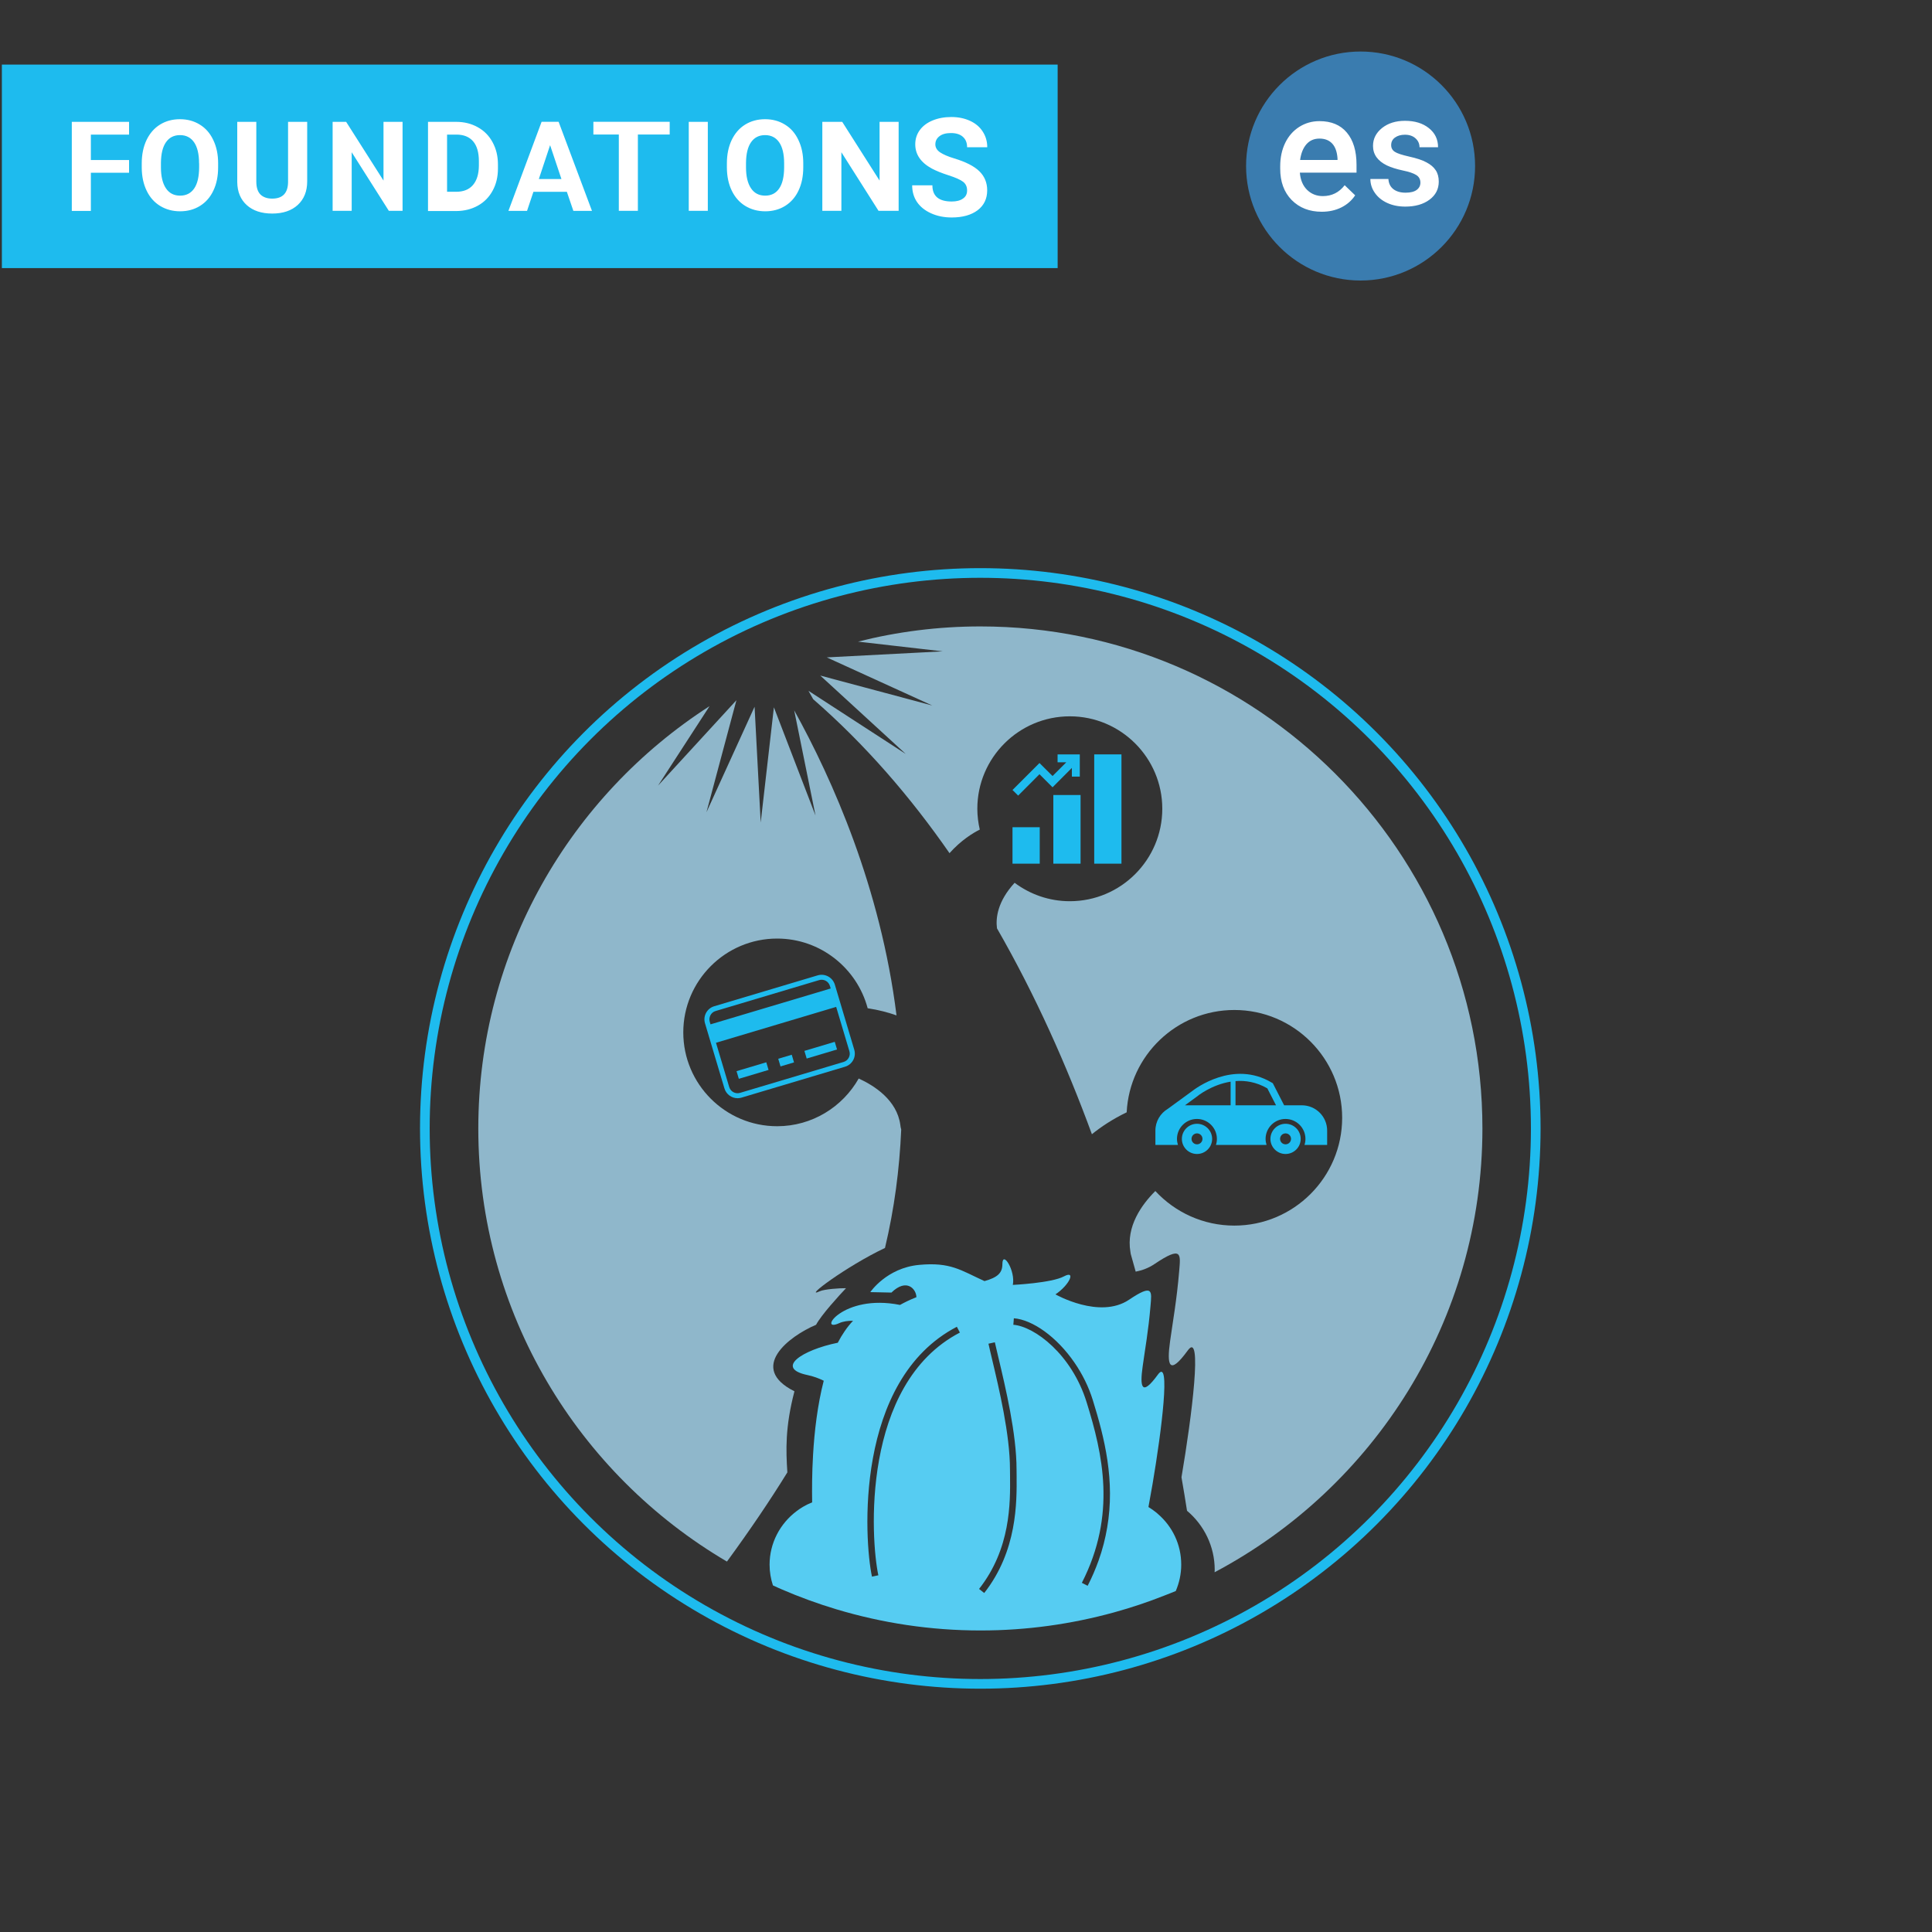
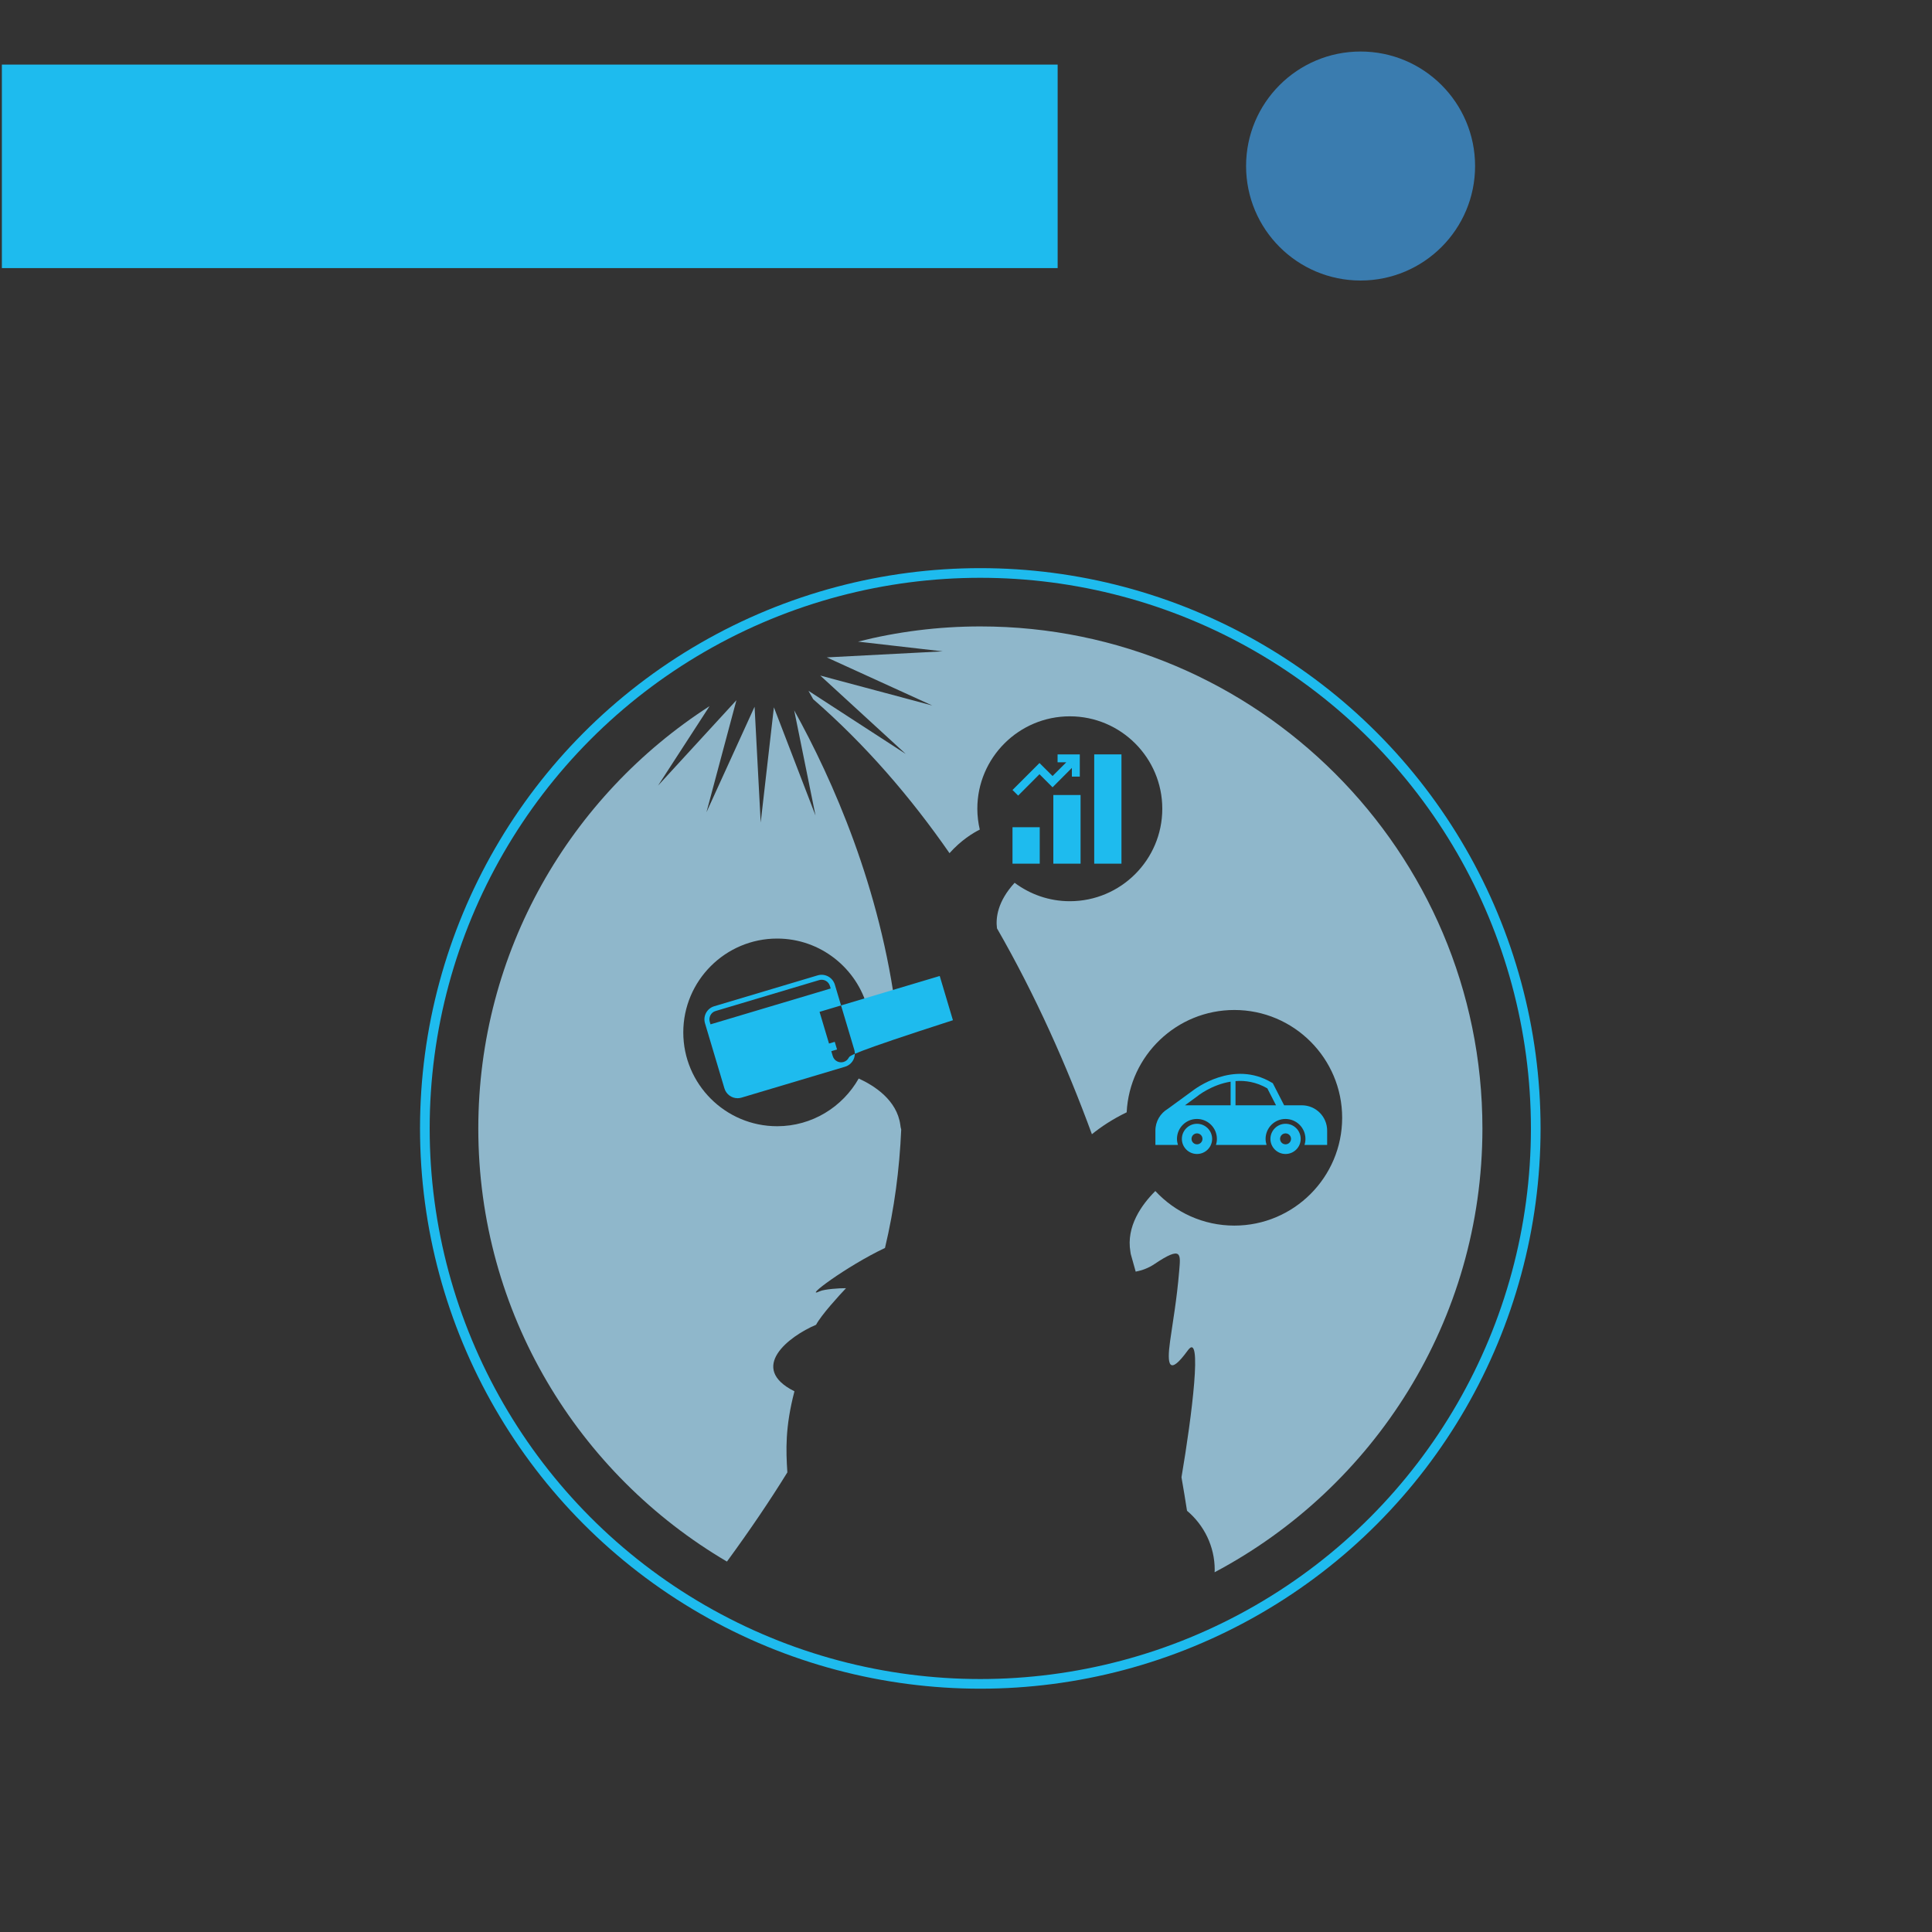
<svg xmlns="http://www.w3.org/2000/svg" xmlns:xlink="http://www.w3.org/1999/xlink" version="1.1" id="Layer_1" x="0px" y="0px" viewBox="0 0 300 300" style="enable-background:new 0 0 300 300;" xml:space="preserve">
  <rect x="0" y="0" width="300" height="300" fill="#333333" stroke="none" />
  <style type="text/css">
	.st0{clip-path:url(#SVGID_2_);}
	.st1{opacity:0.75;clip-path:url(#SVGID_4_);}
	.st2{clip-path:url(#SVGID_6_);fill:#ADE3FD;}
	.st3{clip-path:url(#SVGID_8_);fill:#ADE3FD;}
	.st4{clip-path:url(#SVGID_4_);fill:#1EBBEE;}
	.st5{clip-path:url(#SVGID_2_);fill:#1EBBEE;}
	.st6{clip-path:url(#SVGID_10_);fill:#1EBBEE;}
	.st7{clip-path:url(#SVGID_10_);fill:#56CCF2;}
	.st8{clip-path:url(#SVGID_10_);fill:none;stroke:#1EBBEE;stroke-width:1.5;}
	.st9{fill:#1EBBEE;}
	.st10{fill:#FFFFFF;}
	.st11{fill:#3A7CAF;}
</style>
  <g>
    <defs>
      <rect id="SVGID_1_" x="64.44" y="87.44" width="175.56" height="175.56" />
    </defs>
    <clipPath id="SVGID_2_">
      <use xlink:href="#SVGID_1_" style="overflow:visible;" />
    </clipPath>
    <g class="st0">
      <defs>
        <rect id="SVGID_3_" x="64.44" y="87.44" width="175.56" height="175.56" />
      </defs>
      <clipPath id="SVGID_4_">
        <use xlink:href="#SVGID_3_" style="overflow:visible;" />
      </clipPath>
      <g class="st1">
        <g>
          <defs>
            <rect id="SVGID_5_" x="55.86" y="94.38" width="102.49" height="150.14" />
          </defs>
          <clipPath id="SVGID_6_">
            <use xlink:href="#SVGID_5_" style="overflow:visible;" />
          </clipPath>
          <path class="st2" d="M112.88,242.48c3.52-4.81,6.64-9.41,9.38-13.85c-0.22-3.44-0.36-6.98,1.1-12.59      c-7.23-3.62-0.9-8.53,3.36-10.33c0.78-1.49,3.6-4.58,4.65-5.68c-0.92-0.02-3.37,0.15-4.06,0.47c-2.77,1.28,4.07-3.86,10.11-6.72      c1.46-6.13,2.25-12.2,2.52-18.38c-0.08-0.27-0.12-0.54-0.14-0.74c-0.53-3.84-4.03-6.08-6.46-7.19      c-2.51,4.42-7.24,7.41-12.67,7.41c-8.04,0-14.57-6.54-14.57-14.57s6.54-14.57,14.57-14.57c6.73,0,12.4,4.6,14.06,10.82      c1.71,0.26,3.21,0.66,4.48,1.11c-2.47-19.84-9.94-36.63-15.89-47.37l3.31,16.33l-6.46-16.8l-2.05,17.89l-0.95-17.98l-7.47,16.38      l4.65-17.39l-12.17,13.26l8-12.34c-21.58,13.88-35.91,38.08-35.91,65.59C74.27,203.86,89.81,228.93,112.88,242.48" />
        </g>
      </g>
      <g class="st1">
        <g>
          <defs>
            <rect id="SVGID_7_" x="107.12" y="82.95" width="141.46" height="163.24" />
          </defs>
          <clipPath id="SVGID_8_">
            <use xlink:href="#SVGID_7_" style="overflow:visible;" />
          </clipPath>
          <path class="st3" d="M128.38,102.08l16.38,7.47l-17.39-4.65l13.27,12.17l-15.1-9.8l0.73,1.3c8.1,7.05,15.11,15.18,21.17,23.91      c1.8-2.02,3.67-3.15,4.7-3.66c-0.24-1.04-0.38-2.12-0.38-3.24c0-7.91,6.44-14.35,14.36-14.35c7.92,0,14.36,6.44,14.36,14.35      c0,7.92-6.44,14.36-14.36,14.36c-3.21,0-6.17-1.07-8.57-2.86c-2.66,2.9-2.95,5.46-2.74,7.07c5.99,10.41,10.83,21.31,14.74,31.97      c1.4-1.13,3.18-2.33,5.4-3.4c0.44-8.84,7.77-15.89,16.72-15.89c9.23,0,16.74,7.51,16.74,16.74c0,9.23-7.51,16.74-16.74,16.74      c-4.84,0-9.21-2.07-12.27-5.37c-2.14,2.14-4.55,5.51-3.87,9.44c0.02,0.11,0.04,0.22,0.05,0.33c0.26,0.92,0.52,1.84,0.77,2.75      c1.01-0.2,2-0.56,2.9-1.17c4.4-2.96,4.06-1.5,3.85,1.11c-0.36,4.36-1,7.91-1.41,10.86c-0.5,3.61-0.23,5.53,2.75,1.43      c2.32-3.19,0.65,10.1-0.98,19.7c0.32,1.84,0.61,3.58,0.86,5.2c2.64,2.22,4.3,5.52,4.3,9.18c0,0.12-0.01,0.25-0.02,0.37      c24.71-13.09,41.59-39.07,41.59-68.92c0-42.98-34.97-77.95-77.95-77.95c-6.56,0-12.92,0.82-19.01,2.36l13.15,1.51L128.38,102.08      z" />
        </g>
      </g>
-       <path class="st4" d="M131.79,164.25c-0.17,0.32-0.46,0.55-0.8,0.65l-16.08,4.8c-0.72,0.21-1.46-0.19-1.68-0.91l-2.05-6.87    l18.66-5.57l2.05,6.87C132,163.57,131.96,163.93,131.79,164.25 M110.32,157.64c0.17-0.32,0.45-0.55,0.8-0.65l16.08-4.8    c0.71-0.21,1.46,0.19,1.67,0.91l0.12,0.39l-18.66,5.57l-0.12-0.39C110.11,158.33,110.15,157.96,110.32,157.64 M126.98,151.45    l-16.08,4.8c-0.54,0.16-0.99,0.53-1.26,1.02c-0.27,0.5-0.33,1.07-0.17,1.62l3.02,10.12c0.28,0.92,1.12,1.52,2.04,1.52    c0.2,0,0.4-0.03,0.61-0.09l16.08-4.8c0.54-0.16,0.99-0.53,1.26-1.02c0.27-0.5,0.33-1.07,0.17-1.62l-3.02-10.12    C129.28,151.76,128.1,151.12,126.98,151.45" />
+       <path class="st4" d="M131.79,164.25c-0.17,0.32-0.46,0.55-0.8,0.65c-0.72,0.21-1.46-0.19-1.68-0.91l-2.05-6.87    l18.66-5.57l2.05,6.87C132,163.57,131.96,163.93,131.79,164.25 M110.32,157.64c0.17-0.32,0.45-0.55,0.8-0.65l16.08-4.8    c0.71-0.21,1.46,0.19,1.67,0.91l0.12,0.39l-18.66,5.57l-0.12-0.39C110.11,158.33,110.15,157.96,110.32,157.64 M126.98,151.45    l-16.08,4.8c-0.54,0.16-0.99,0.53-1.26,1.02c-0.27,0.5-0.33,1.07-0.17,1.62l3.02,10.12c0.28,0.92,1.12,1.52,2.04,1.52    c0.2,0,0.4-0.03,0.61-0.09l16.08-4.8c0.54-0.16,0.99-0.53,1.26-1.02c0.27-0.5,0.33-1.07,0.17-1.62l-3.02-10.12    C129.28,151.76,128.1,151.12,126.98,151.45" />
    </g>
-     <rect x="114.45" y="165.68" transform="matrix(0.958 -0.286 0.286 0.958 -42.658 40.341)" class="st5" width="4.82" height="1.24" />
    <rect x="121.09" y="164.09" transform="matrix(0.958 -0.285 0.285 0.958 -41.925 41.717)" class="st5" width="2.19" height="1.24" />
    <rect x="124.99" y="162.52" transform="matrix(0.958 -0.286 0.286 0.958 -41.314 43.234)" class="st5" width="4.92" height="1.24" />
    <rect x="157.22" y="128.45" class="st5" width="4.23" height="5.66" />
    <rect x="163.56" y="123.45" class="st5" width="4.23" height="10.66" />
    <rect x="169.91" y="117.14" class="st5" width="4.23" height="16.97" />
    <polygon class="st5" points="161.41,118.48 157.22,122.67 158.1,123.54 161.41,120.22 163.44,122.25 166.44,119.24 166.44,120.59    167.67,120.59 167.67,117.14 164.22,117.14 164.22,118.37 165.57,118.37 163.44,120.5  " />
    <g class="st0">
      <defs>
        <rect id="SVGID_9_" x="64.44" y="87.44" width="175.56" height="175.56" />
      </defs>
      <clipPath id="SVGID_10_">
        <use xlink:href="#SVGID_9_" style="overflow:visible;" />
      </clipPath>
      <path class="st6" d="M191.85,171.63v-3.76c1.53-0.12,3.23,0.14,4.94,1.13l1.35,2.63H191.85z M191.1,171.63H184l1.82-1.33    l0.02-0.02c0.14-0.12,2.31-1.85,5.25-2.32V171.63z M206.08,177.78v-2.22c0-2.17-1.76-3.93-3.93-3.93h-2.75l-1.76-3.43l-0.14-0.08    c-6.01-3.61-11.99,1-12.35,1.28l-3.81,2.78c-1.15,0.68-1.93,1.94-1.93,3.38v2.22h3.5c-0.09-0.29-0.15-0.61-0.15-0.93    c0-1.71,1.39-3.1,3.1-3.1c1.71,0,3.1,1.39,3.1,3.1c0,0.33-0.05,0.64-0.15,0.93h7.86c-0.09-0.29-0.15-0.61-0.15-0.93    c0-1.71,1.39-3.1,3.09-3.1c1.71,0,3.1,1.39,3.1,3.1c0,0.33-0.05,0.64-0.15,0.93H206.08z" />
      <path class="st6" d="M185.87,177.69c-0.47,0-0.85-0.38-0.85-0.85s0.38-0.85,0.85-0.85s0.85,0.38,0.85,0.85    S186.34,177.69,185.87,177.69 M185.87,174.5c-1.29,0-2.35,1.05-2.35,2.35c0,1.29,1.05,2.34,2.35,2.34c1.29,0,2.35-1.05,2.35-2.34    C188.22,175.55,187.16,174.5,185.87,174.5" />
      <path class="st6" d="M199.62,177.69c-0.47,0-0.85-0.38-0.85-0.85s0.38-0.85,0.85-0.85c0.47,0,0.85,0.38,0.85,0.85    S200.09,177.69,199.62,177.69 M199.62,174.5c-1.29,0-2.35,1.05-2.35,2.35c0,1.29,1.05,2.34,2.35,2.34c1.29,0,2.35-1.05,2.35-2.34    C201.97,175.55,200.92,174.5,199.62,174.5" />
-       <path class="st7" d="M167.99,245.78c5.42-10.6,3.23-20.03,0.74-28.04c-2.31-7.45-8.09-11.77-11.38-12.03l0.08-1v-0.01    c2.9,0.23,6.68,2.88,9.45,6.94c1.17,1.71,2.16,3.66,2.82,5.8c1.82,5.86,3.47,12.48,2.22,19.77c-0.29,1.68-0.71,3.38-1.34,5.13    c-0.46,1.28-1.01,2.58-1.69,3.9L167.99,245.78z M152.83,247.36l-0.8-0.63c4.92-6.25,4.85-13.33,4.81-17.56l-0.01-0.99    c0-5.42-1.69-12.53-2.81-17.24c-0.2-0.86-0.39-1.63-0.53-2.29l0.99-0.22c0.15,0.65,0.33,1.42,0.53,2.27    c1.13,4.75,2.84,11.94,2.84,17.47l0.01,0.98C157.89,233.24,157.97,240.83,152.83,247.36 M136.39,244.61l-0.99,0.21    c-1.23-5.7-2.76-30.5,13.18-38.8l0.47,0.9C133.67,214.93,135.19,239.06,136.39,244.61 M179.79,235.08    c-0.07-0.06-0.13-0.12-0.2-0.18c-0.4-0.32-0.82-0.63-1.26-0.89c0.2-1.07,0.42-2.29,0.64-3.58c1.41-8.31,2.85-19.76,0.84-17    c-2.58,3.55-2.82,1.89-2.38-1.24c0.35-2.56,0.91-5.64,1.22-9.41c0.19-2.26,0.47-3.52-3.33-0.96c-4.57,3.08-11.43-0.83-11.43-0.83    c2.2-1.47,3.23-3.82,1.31-2.79c-1.92,1.03-7.93,1.32-7.93,1.32c0.44-2.21-1.62-5.44-1.62-3.23c0,1.38-0.75,2.07-2.78,2.64    c-3.73-1.71-5.29-2.97-10.14-2.52c-5.06,0.47-7.59,4.23-7.59,4.23l3.28,0.07c2.38-2.31,3.87-0.52,3.88,0.72    c-0.98,0.38-1.83,0.8-2.55,1.2c-8.96-1.8-12.86,4.41-9.44,2.83c0.61-0.28,1.35-0.38,2.15-0.37c-0.91,0.96-1.7,2.12-2.37,3.41    c-5.53,1.12-9.81,3.94-4.7,5.02c0.91,0.19,1.75,0.5,2.52,0.88c-0.97,3.76-1.45,7.87-1.66,11.53c-0.17,2.86-0.17,5.44-0.14,7.36    c-0.49,0.19-0.97,0.42-1.42,0.69c-0.36,0.21-0.7,0.44-1.02,0.69c-2.52,1.9-4.17,4.91-4.17,8.3c0,1.12,0.19,2.2,0.52,3.21    c0.44,0.2,0.88,0.41,1.33,0.6c2.77,1.2,5.62,2.24,8.55,3.12c7.08,2.12,14.57,3.28,22.34,3.28c0.01,0,0.02,0,0.03,0    c7.17,0,14.1-0.99,20.69-2.8c2.69-0.74,5.32-1.62,7.89-2.64c0.57-0.23,1.15-0.44,1.72-0.68c0.55-1.28,0.85-2.67,0.85-4.09    C183.43,239.82,182.03,237,179.79,235.08" />
      <circle class="st8" cx="152.22" cy="175.22" r="86.25" />
    </g>
  </g>
  <rect x="0.29" y="10.03" class="st9" width="163.94" height="31.6" />
-   <path class="st10" d="M20.04,26.82h-5.93v5.93h-2.96V18.92h8.89v1.98h-5.93v3.95h5.93V26.82z M33.87,25.98  c0,1.37-0.24,2.57-0.73,3.6c-0.48,1.03-1.18,1.83-2.08,2.39c-0.9,0.56-1.93,0.84-3.1,0.84c-1.15,0-2.18-0.28-3.09-0.83  c-0.9-0.55-1.61-1.34-2.1-2.37c-0.5-1.03-0.75-2.22-0.76-3.56v-0.69c0-1.37,0.25-2.57,0.74-3.61c0.5-1.04,1.19-1.84,2.09-2.4  c0.9-0.56,1.94-0.84,3.1-0.84c1.16,0,2.19,0.28,3.09,0.84c0.9,0.55,1.6,1.35,2.09,2.4c0.5,1.04,0.75,2.24,0.75,3.6V25.98z   M30.91,25.36c0-1.43-0.26-2.52-0.77-3.26c-0.51-0.74-1.24-1.12-2.19-1.12c-0.94,0-1.67,0.37-2.18,1.11  c-0.51,0.73-0.77,1.81-0.78,3.23v0.67c0,1.39,0.26,2.48,0.77,3.24c0.51,0.77,1.25,1.15,2.21,1.15c0.94,0,1.67-0.37,2.18-1.11  c0.51-0.74,0.76-1.83,0.77-3.24V25.36z M47.7,18.92v9.25c0,1.54-0.49,2.75-1.46,3.65c-0.97,0.89-2.29,1.34-3.97,1.34  c-1.65,0-2.97-0.43-3.94-1.3c-0.97-0.87-1.47-2.06-1.49-3.58v-9.36h2.96v9.27c0,0.92,0.22,1.59,0.65,2.02  c0.44,0.42,1.05,0.63,1.82,0.63c1.62,0,2.44-0.86,2.46-2.57v-9.35H47.7z M62.51,32.74h-2.13l-5.77-9.1v9.1h-2.96V18.92h2.1l5.8,9.12  v-9.12h2.96V32.74z M66.46,32.74V18.92h4.37c1.25,0,2.37,0.28,3.35,0.83c0.99,0.54,1.76,1.32,2.31,2.34  c0.55,1.01,0.83,2.15,0.83,3.44v0.64c0,1.29-0.27,2.43-0.82,3.43c-0.54,1-1.3,1.78-2.29,2.33c-0.99,0.55-2.1,0.83-3.35,0.84H66.46z   M69.42,20.89v8.89h1.41c1.14,0,2.01-0.35,2.61-1.05c0.6-0.7,0.91-1.7,0.92-3.01v-0.7c0-1.35-0.3-2.38-0.89-3.07  c-0.6-0.7-1.46-1.05-2.61-1.05H69.42z M88.02,29.78h-5.19l-0.99,2.96h-2.89l5.15-13.83h2.64l5.18,13.83h-2.89L88.02,29.78z   M83.67,27.8h3.51l-1.76-5.26L83.67,27.8z M103.99,20.89h-4.94v11.85h-2.96V20.89h-3.95v-1.98h11.85V20.89z M109.91,32.74h-2.96  V18.92h2.96V32.74z M124.73,25.98c0,1.37-0.24,2.57-0.73,3.6c-0.48,1.03-1.18,1.83-2.08,2.39c-0.9,0.56-1.93,0.84-3.1,0.84  c-1.15,0-2.18-0.28-3.09-0.83c-0.9-0.55-1.6-1.34-2.1-2.37c-0.5-1.03-0.75-2.22-0.76-3.56v-0.69c0-1.37,0.25-2.57,0.74-3.61  c0.5-1.04,1.19-1.84,2.09-2.4c0.91-0.56,1.94-0.84,3.1-0.84c1.16,0,2.19,0.28,3.09,0.84c0.91,0.55,1.6,1.35,2.09,2.4  c0.5,1.04,0.75,2.24,0.75,3.6V25.98z M121.76,25.36c0-1.43-0.26-2.52-0.77-3.26c-0.51-0.74-1.24-1.12-2.19-1.12  c-0.94,0-1.67,0.37-2.18,1.11c-0.51,0.73-0.77,1.81-0.78,3.23v0.67c0,1.39,0.26,2.48,0.77,3.24c0.51,0.77,1.25,1.15,2.21,1.15  c0.94,0,1.67-0.37,2.17-1.11c0.51-0.74,0.76-1.83,0.77-3.24V25.36z M139.54,32.74h-3.12l-5.77-9.1v9.1h-2.96V18.92h3.09l5.8,9.12  v-9.12h2.96V32.74z M150.17,29.58c0-0.59-0.21-1.04-0.63-1.36c-0.42-0.32-1.17-0.65-2.25-1c-1.09-0.35-1.94-0.7-2.58-1.04  c-1.72-0.93-2.59-2.19-2.59-3.77c0-0.82,0.23-1.55,0.69-2.19c0.47-0.65,1.13-1.15,1.99-1.51c0.87-0.36,1.84-0.54,2.92-0.54  c1.08,0,2.05,0.2,2.9,0.59c0.85,0.39,1.51,0.94,1.97,1.66c0.47,0.72,0.71,1.53,0.71,2.44h-3.13c0-0.7-0.22-1.23-0.66-1.62  c-0.44-0.39-1.05-0.58-1.85-0.58c-0.76,0-1.36,0.16-1.78,0.49c-0.42,0.32-0.64,0.74-0.64,1.27c0,0.49,0.25,0.91,0.74,1.24  c0.5,0.33,1.23,0.65,2.2,0.94c1.78,0.54,3.08,1.2,3.89,1.99c0.81,0.79,1.22,1.78,1.22,2.96c0,1.31-0.5,2.35-1.49,3.1  c-0.99,0.74-2.33,1.12-4.02,1.12c-1.17,0-2.23-0.21-3.19-0.64c-0.96-0.43-1.69-1.02-2.2-1.76c-0.5-0.74-0.75-1.61-0.75-2.59h3.14  c0,1.68,1,2.51,3,2.51c0.74,0,1.32-0.15,1.74-0.45C149.96,30.55,150.17,30.13,150.17,29.58z" />
  <circle class="st11" cx="211.27" cy="25.78" r="17.78" />
-   <path class="st10" d="M205.24,32.88c-1.92,0-3.47-0.61-4.67-1.82c-1.19-1.22-1.78-2.84-1.78-4.86v-0.38c0-1.35,0.26-2.56,0.77-3.62  c0.52-1.07,1.25-1.9,2.19-2.5c0.94-0.59,1.98-0.89,3.14-0.89c1.83,0,3.25,0.59,4.24,1.77c1,1.18,1.51,2.85,1.51,5v1.23h-8.8  c0.09,1.12,0.46,2.01,1.11,2.66c0.66,0.65,1.48,0.98,2.46,0.98c1.39,0,2.52-0.56,3.39-1.69l1.63,1.57  c-0.54,0.81-1.26,1.44-2.17,1.89C207.37,32.66,206.36,32.88,205.24,32.88z M204.89,21.52c-0.84,0-1.51,0.29-2.03,0.88  c-0.51,0.59-0.84,1.4-0.98,2.44h5.81v-0.23c-0.07-1.02-0.34-1.79-0.82-2.31C206.39,21.78,205.73,21.52,204.89,21.52z M220.56,28.36  c0-0.51-0.21-0.91-0.64-1.18c-0.42-0.27-1.12-0.51-2.1-0.71c-0.98-0.21-1.8-0.47-2.46-0.78c-1.44-0.7-2.16-1.71-2.16-3.03  c0-1.11,0.47-2.03,1.4-2.78c0.93-0.74,2.12-1.12,3.56-1.12c1.54,0,2.77,0.38,3.72,1.14c0.95,0.76,1.42,1.74,1.42,2.96h-2.88  c0-0.55-0.21-1.01-0.62-1.38c-0.41-0.37-0.96-0.56-1.64-0.56c-0.63,0-1.15,0.15-1.55,0.44c-0.4,0.29-0.59,0.68-0.59,1.18  c0,0.44,0.19,0.79,0.56,1.03c0.37,0.25,1.12,0.49,2.26,0.75c1.13,0.25,2.02,0.54,2.66,0.89c0.65,0.34,1.13,0.75,1.44,1.23  c0.32,0.48,0.47,1.07,0.47,1.76c0,1.16-0.48,2.09-1.44,2.81c-0.96,0.71-2.21,1.07-3.76,1.07c-1.05,0-1.99-0.19-2.81-0.57  c-0.82-0.38-1.46-0.9-1.92-1.57c-0.46-0.66-0.69-1.38-0.69-2.15h2.8c0.04,0.68,0.3,1.21,0.77,1.58c0.47,0.36,1.1,0.55,1.89,0.55  c0.76,0,1.34-0.14,1.73-0.43C220.36,29.21,220.56,28.83,220.56,28.36z" />
</svg>